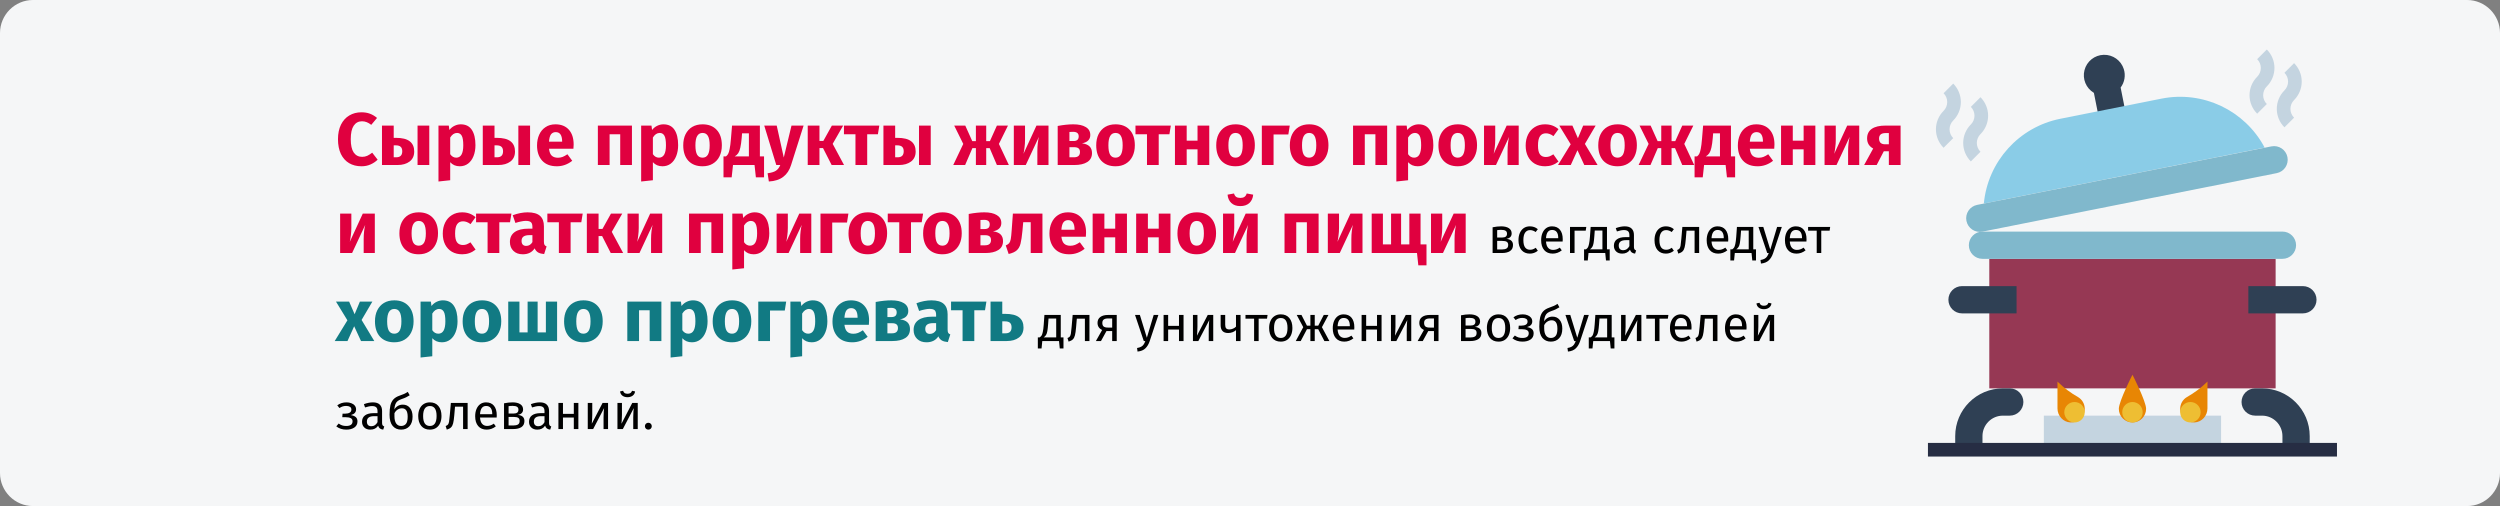
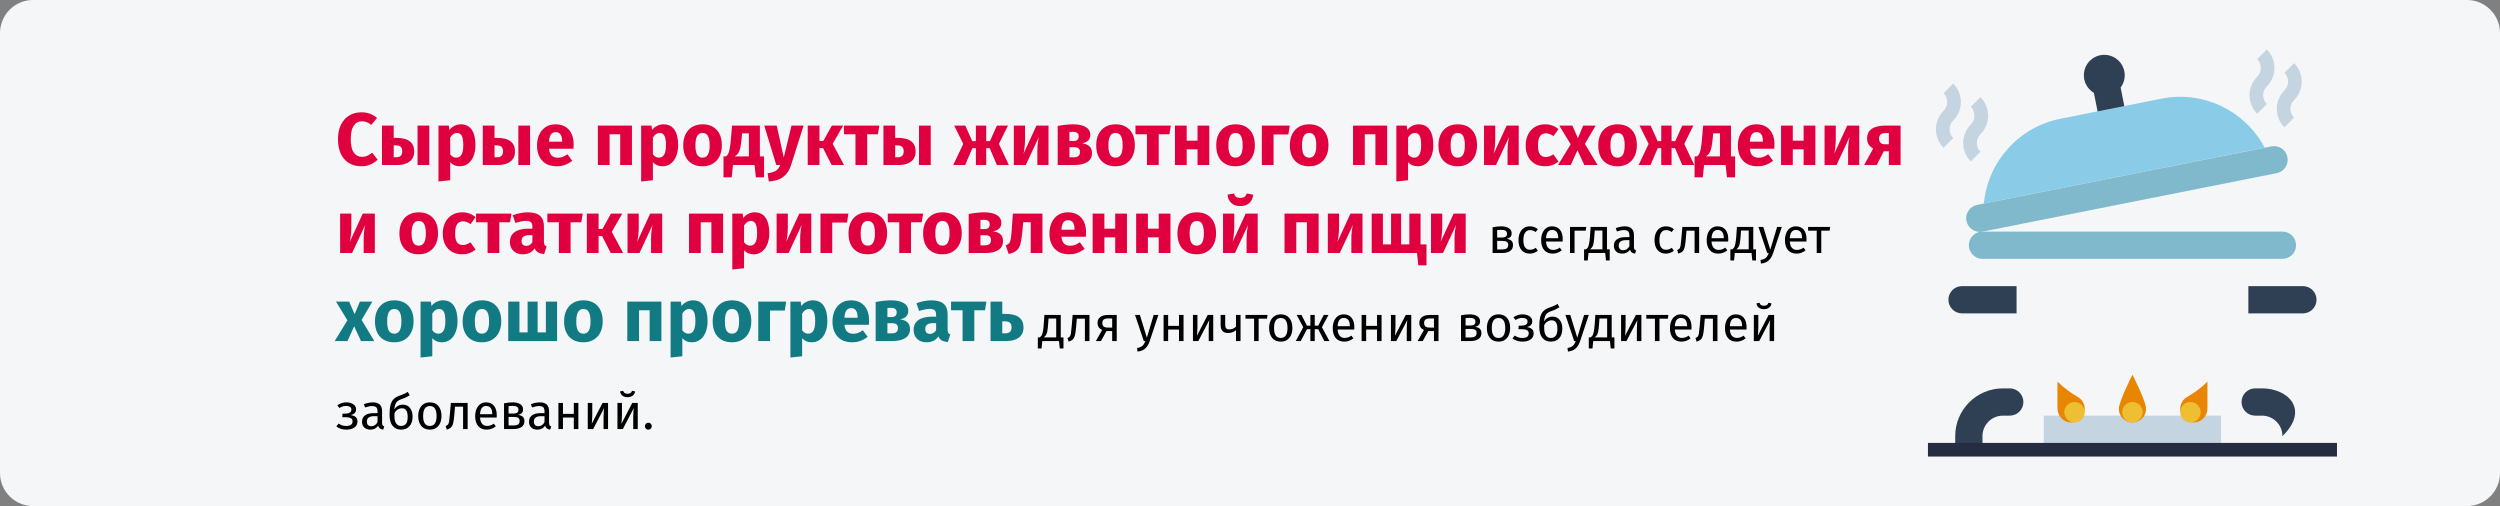
<svg xmlns="http://www.w3.org/2000/svg" width="909" height="184" viewBox="0 0 909 184" fill="none">
  <rect x="0" y="0" width="909" height="184" fill="#808080" stroke="none" />
  <g clip-path="url(#clip0_41_5550)">
    <path d="M11.974 0H897.026C903.612 0 909 5.4 909 12V172C909 178.6 903.612 184 897.026 184H11.974C5.388 184 0 178.6 0 172V12C0 5.4 5.388 0 11.974 0Z" fill="#F5F6F7" />
-     <path d="M723.309 94.116H827.417V141.212H723.309V94.116Z" fill="#963854" />
    <path d="M829.894 84.201H720.829C718.091 84.201 715.871 86.42 715.871 89.158C715.871 91.896 718.091 94.116 720.829 94.116H829.894C832.632 94.116 834.852 91.896 834.852 89.158C834.852 86.42 832.632 84.201 829.894 84.201Z" fill="#80B8CC" />
    <path d="M713.395 104.031H733.225V113.946H713.395C710.657 113.946 708.438 111.726 708.438 108.988C708.438 106.25 710.657 104.031 713.395 104.031Z" fill="#2F4054" />
    <path d="M837.332 113.946H817.501V104.031H837.332C840.07 104.031 842.289 106.25 842.289 108.988C842.289 111.726 840.07 113.946 837.332 113.946Z" fill="#2F4054" />
    <path d="M772.21 25.121C772.937 27.411 772.509 29.912 771.063 31.831L774.293 48.059L764.669 50.501L761.339 33.766C758.484 32.08 757.09 28.708 757.922 25.498C758.754 22.289 761.61 20.017 764.924 19.93C768.238 19.842 771.21 21.96 772.21 25.121Z" fill="#2F4054" />
    <path d="M823.43 53.67L721.324 73.993C722.781 58.702 734.095 46.177 749.16 43.178L785.916 35.863C800.981 32.864 816.229 40.102 823.43 53.67V53.67Z" fill="#8ACCE7" />
    <path d="M718.891 74.493L825.884 53.226C828.57 52.692 831.18 54.436 831.714 57.122C832.248 59.808 830.503 62.418 827.818 62.952L720.824 84.22C718.138 84.754 715.528 83.009 714.994 80.323C714.46 77.638 716.205 75.027 718.891 74.493Z" fill="#80B8CC" />
    <path d="M820.706 41.336C818.926 39.556 817.926 37.142 817.926 34.626C817.926 32.108 818.926 29.695 820.706 27.915C821.556 27.065 822.033 25.912 822.033 24.71C822.033 23.508 821.556 22.356 820.706 21.506L824.211 18C825.991 19.78 826.991 22.194 826.991 24.71C826.991 27.227 825.991 29.641 824.211 31.421C823.361 32.271 822.883 33.423 822.883 34.626C822.883 35.827 823.361 36.98 824.211 37.83L820.706 41.336Z" fill="#C4D4E0" />
    <path d="M830.62 46.293C828.84 44.514 827.84 42.1 827.84 39.583C827.84 37.066 828.84 34.652 830.62 32.873C831.47 32.023 831.947 30.87 831.947 29.668C831.947 28.466 831.47 27.313 830.62 26.463L834.125 22.957C835.905 24.737 836.905 27.151 836.905 29.668C836.905 32.185 835.905 34.599 834.125 36.378C833.275 37.228 832.797 38.381 832.797 39.583C832.797 40.785 833.275 41.938 834.125 42.788L830.62 46.293Z" fill="#C4D4E0" />
    <path d="M706.682 53.73C704.902 51.95 703.902 49.536 703.902 47.019C703.902 44.502 704.902 42.089 706.682 40.309C707.532 39.459 708.01 38.306 708.01 37.104C708.01 35.902 707.532 34.749 706.682 33.9L710.187 30.394C711.967 32.173 712.967 34.587 712.967 37.104C712.967 39.621 711.967 42.035 710.187 43.815C709.337 44.664 708.86 45.817 708.86 47.019C708.86 48.221 709.337 49.374 710.187 50.224L706.682 53.73Z" fill="#C4D4E0" />
    <path d="M716.596 58.687C714.816 56.908 713.816 54.494 713.816 51.977C713.816 49.46 714.816 47.046 716.596 45.266C717.446 44.416 717.924 43.264 717.924 42.062C717.924 40.86 717.446 39.707 716.596 38.857L720.101 35.351C721.881 37.131 722.881 39.545 722.881 42.062C722.881 44.579 721.881 46.992 720.101 48.772C719.251 49.622 718.774 50.775 718.774 51.977C718.774 53.179 719.251 54.331 720.101 55.181L716.596 58.687Z" fill="#C4D4E0" />
    <path d="M743.137 151.127H807.585V163.521H743.137V151.127Z" fill="#C4D4E0" />
    <path d="M780.321 148.649C780.321 145.911 775.364 136.255 775.364 136.255C775.364 136.255 770.406 145.911 770.406 148.649C770.406 151.387 772.626 153.606 775.364 153.606C778.102 153.606 780.321 151.387 780.321 148.649Z" fill="#E88604" />
    <path d="M758.013 148.649C758.013 150.005 757.458 151.302 756.476 152.237C755.495 153.173 754.173 153.666 752.818 153.601C750.151 153.477 748.098 151.18 748.098 148.51V138.734L748.347 138.983C750.511 141.078 752.934 142.888 755.558 144.368C757.079 145.257 758.014 146.887 758.013 148.649Z" fill="#E88604" />
    <path d="M792.715 148.649C792.715 150.005 793.27 151.302 794.251 152.237C795.233 153.173 796.555 153.666 797.91 153.601C800.577 153.477 802.63 151.18 802.63 148.51V138.734L802.381 138.983C800.217 141.078 797.793 142.888 795.17 144.368C793.648 145.257 792.714 146.887 792.715 148.649Z" fill="#E88604" />
    <path d="M730.744 151.127H728.265C724.158 151.127 720.829 154.457 720.829 158.564V163.521H710.914V158.564C710.914 148.981 718.683 141.212 728.265 141.212H730.744C733.482 141.212 735.702 143.432 735.702 146.17C735.702 148.908 733.482 151.127 730.744 151.127Z" fill="#2F4054" />
-     <path d="M819.981 151.127H822.46C826.567 151.127 829.896 154.457 829.896 158.564V163.521H839.811V158.564C839.811 148.981 832.043 141.212 822.46 141.212H819.981C817.243 141.212 815.023 143.432 815.023 146.17C815.023 148.908 817.243 151.127 819.981 151.127Z" fill="#2F4054" />
+     <path d="M819.981 151.127H822.46C826.567 151.127 829.896 154.457 829.896 158.564V163.521V158.564C839.811 148.981 832.043 141.212 822.46 141.212H819.981C817.243 141.212 815.023 143.432 815.023 146.17C815.023 148.908 817.243 151.127 819.981 151.127Z" fill="#2F4054" />
    <path d="M701 161.042H849.726V166H701V161.042Z" fill="#262D43" />
    <path d="M754.292 153.606C756.346 153.606 758.011 151.942 758.011 149.888C758.011 147.835 756.346 146.17 754.292 146.17C752.239 146.17 750.574 147.835 750.574 149.888C750.574 151.942 752.239 153.606 754.292 153.606Z" fill="#EEBE33" />
    <path d="M796.433 153.606C798.486 153.606 800.151 151.942 800.151 149.888C800.151 147.835 798.486 146.17 796.433 146.17C794.38 146.17 792.715 147.835 792.715 149.888C792.715 151.942 794.38 153.606 796.433 153.606Z" fill="#EEBE33" />
    <path d="M775.363 153.606C777.416 153.606 779.081 151.942 779.081 149.888C779.081 147.835 777.416 146.17 775.363 146.17C773.309 146.17 771.645 147.835 771.645 149.888C771.645 151.942 773.309 153.606 775.363 153.606Z" fill="#EEBE33" />
    <path d="M131.396 40.83C132.566 40.83 133.601 41.001 134.501 41.343C135.419 41.685 136.283 42.198 137.093 42.882L134.987 45.393C134.429 44.961 133.88 44.637 133.34 44.421C132.8 44.205 132.224 44.097 131.612 44.097C130.352 44.097 129.353 44.628 128.615 45.69C127.895 46.752 127.535 48.39 127.535 50.604C127.535 52.782 127.895 54.402 128.615 55.464C129.353 56.508 130.37 57.03 131.666 57.03C132.35 57.03 132.971 56.904 133.529 56.652C134.087 56.382 134.69 56.004 135.338 55.518L137.309 58.056C136.607 58.758 135.752 59.334 134.744 59.784C133.754 60.234 132.656 60.459 131.45 60.459C129.722 60.459 128.219 60.081 126.941 59.325C125.663 58.569 124.664 57.453 123.944 55.977C123.242 54.483 122.891 52.692 122.891 50.604C122.891 48.57 123.251 46.815 123.971 45.339C124.709 43.863 125.717 42.747 126.995 41.991C128.291 41.217 129.758 40.83 131.396 40.83ZM143.91 50.118C146.232 50.118 147.924 50.541 148.986 51.387C150.066 52.215 150.606 53.448 150.606 55.086C150.606 56.67 150.048 57.885 148.932 58.731C147.816 59.577 146.349 60 144.531 60H138.888V45.663H143.154V50.118H143.91ZM151.821 45.663H156.087V60H151.821V45.663ZM144.072 57.192C145.53 57.192 146.259 56.463 146.259 55.005C146.259 54.267 146.07 53.727 145.692 53.385C145.332 53.025 144.711 52.845 143.829 52.845H143.154V57.192H144.072ZM167.528 45.204C169.328 45.204 170.669 45.87 171.551 47.202C172.433 48.534 172.874 50.397 172.874 52.791C172.874 54.267 172.64 55.59 172.172 56.76C171.722 57.912 171.065 58.821 170.201 59.487C169.337 60.135 168.329 60.459 167.177 60.459C165.737 60.459 164.576 59.964 163.694 58.974V65.535L159.428 65.994V45.663H163.181L163.397 47.256C163.955 46.554 164.594 46.041 165.314 45.717C166.034 45.375 166.772 45.204 167.528 45.204ZM165.881 57.327C167.591 57.327 168.446 55.833 168.446 52.845C168.446 51.153 168.257 49.983 167.879 49.335C167.501 48.669 166.934 48.336 166.178 48.336C165.692 48.336 165.233 48.48 164.801 48.768C164.387 49.056 164.018 49.47 163.694 50.01V56.058C164.27 56.904 164.999 57.327 165.881 57.327ZM180.56 50.118C182.882 50.118 184.574 50.541 185.636 51.387C186.716 52.215 187.256 53.448 187.256 55.086C187.256 56.67 186.698 57.885 185.582 58.731C184.466 59.577 182.999 60 181.181 60H175.538V45.663H179.804V50.118H180.56ZM188.471 45.663H192.737V60H188.471V45.663ZM180.722 57.192C182.18 57.192 182.909 56.463 182.909 55.005C182.909 54.267 182.72 53.727 182.342 53.385C181.982 53.025 181.361 52.845 180.479 52.845H179.804V57.192H180.722ZM208.579 52.548C208.579 53.142 208.552 53.655 208.498 54.087H199.615C199.759 55.293 200.101 56.139 200.641 56.625C201.181 57.111 201.928 57.354 202.882 57.354C203.458 57.354 204.016 57.255 204.556 57.057C205.096 56.841 205.681 56.517 206.311 56.085L208.066 58.461C206.392 59.793 204.529 60.459 202.477 60.459C200.155 60.459 198.373 59.775 197.131 58.407C195.889 57.039 195.268 55.203 195.268 52.899C195.268 51.441 195.529 50.136 196.051 48.984C196.573 47.814 197.338 46.896 198.346 46.23C199.354 45.546 200.56 45.204 201.964 45.204C204.034 45.204 205.654 45.852 206.824 47.148C207.994 48.444 208.579 50.244 208.579 52.548ZM204.394 51.333C204.358 49.137 203.584 48.039 202.072 48.039C201.334 48.039 200.758 48.309 200.344 48.849C199.948 49.389 199.705 50.28 199.615 51.522H204.394V51.333ZM225.51 60V48.822H221.649V60H217.383V45.663H229.776V60H225.51ZM241.224 45.204C243.024 45.204 244.365 45.87 245.247 47.202C246.129 48.534 246.57 50.397 246.57 52.791C246.57 54.267 246.336 55.59 245.868 56.76C245.418 57.912 244.761 58.821 243.897 59.487C243.033 60.135 242.025 60.459 240.873 60.459C239.433 60.459 238.272 59.964 237.39 58.974V65.535L233.124 65.994V45.663H236.877L237.093 47.256C237.651 46.554 238.29 46.041 239.01 45.717C239.73 45.375 240.468 45.204 241.224 45.204ZM239.577 57.327C241.287 57.327 242.142 55.833 242.142 52.845C242.142 51.153 241.953 49.983 241.575 49.335C241.197 48.669 240.63 48.336 239.874 48.336C239.388 48.336 238.929 48.48 238.497 48.768C238.083 49.056 237.714 49.47 237.39 50.01V56.058C237.966 56.904 238.695 57.327 239.577 57.327ZM255.445 45.204C257.641 45.204 259.36 45.879 260.602 47.229C261.844 48.561 262.465 50.433 262.465 52.845C262.465 54.375 262.177 55.716 261.601 56.868C261.043 58.002 260.233 58.884 259.171 59.514C258.127 60.144 256.885 60.459 255.445 60.459C253.267 60.459 251.548 59.793 250.288 58.461C249.046 57.111 248.425 55.23 248.425 52.818C248.425 51.288 248.704 49.956 249.262 48.822C249.838 47.67 250.648 46.779 251.692 46.149C252.754 45.519 254.005 45.204 255.445 45.204ZM255.445 48.336C254.581 48.336 253.933 48.705 253.501 49.443C253.069 50.163 252.853 51.288 252.853 52.818C252.853 54.384 253.06 55.527 253.474 56.247C253.906 56.967 254.563 57.327 255.445 57.327C256.309 57.327 256.957 56.967 257.389 56.247C257.821 55.509 258.037 54.375 258.037 52.845C258.037 51.279 257.821 50.136 257.389 49.416C256.975 48.696 256.327 48.336 255.445 48.336ZM277.806 56.868V64.482H274.836L274.35 60H266.52L266.034 64.482H263.064V56.868H263.955C264.279 56.634 264.54 56.337 264.738 55.977C264.954 55.599 265.143 54.987 265.305 54.141C265.485 53.295 265.638 52.089 265.764 50.523L266.169 45.663H276.294V56.868H277.806ZM272.298 48.471H269.814L269.679 50.145C269.553 51.585 269.391 52.746 269.193 53.628C269.013 54.492 268.761 55.176 268.437 55.68C268.113 56.166 267.681 56.562 267.141 56.868H272.298V48.471ZM287.626 60.027C287.05 61.881 286.105 63.303 284.791 64.293C283.495 65.301 281.749 65.868 279.553 65.994L279.094 62.997C280.462 62.817 281.47 62.511 282.118 62.079C282.784 61.647 283.315 60.954 283.711 60H282.253L277.879 45.663H282.415L284.98 57.273L287.788 45.663H292.189L287.626 60.027ZM306.569 45.663L302.762 52.305L306.893 60H302.384L299.252 53.844H297.956V60H293.69V45.663H297.956V51.252H299.36L302.465 45.663H306.569ZM319.714 45.663L319.201 48.822H315.313V60H311.047V48.822H306.862V45.663H319.714ZM326.239 50.118C328.561 50.118 330.253 50.541 331.315 51.387C332.395 52.215 332.935 53.448 332.935 55.086C332.935 56.67 332.377 57.885 331.261 58.731C330.145 59.577 328.678 60 326.86 60H321.217V45.663H325.483V50.118H326.239ZM334.15 45.663H338.416V60H334.15V45.663ZM326.401 57.192C327.859 57.192 328.588 56.463 328.588 55.005C328.588 54.267 328.399 53.727 328.021 53.385C327.661 53.025 327.04 52.845 326.158 52.845H325.483V57.192H326.401ZM366.497 45.663L363.203 52.332L366.821 60H362.474L359.855 53.871H358.586V60H354.833V53.871H353.564L350.918 60H346.598L350.243 52.332L346.949 45.663H350.972L353.51 51.306H354.833V45.663H358.586V51.306H359.936L362.474 45.663H366.497ZM381.234 60H377.184V54.897C377.184 53.889 377.238 52.935 377.346 52.035C377.454 51.135 377.589 50.379 377.751 49.767L372.972 60H368.625V45.663H372.702V50.847C372.702 51.801 372.639 52.737 372.513 53.655C372.405 54.573 372.279 55.329 372.135 55.923L376.86 45.663H381.234V60ZM393.406 52.116C395.836 52.404 397.051 53.583 397.051 55.653C397.051 57.111 396.475 58.2 395.323 58.92C394.189 59.64 392.632 60 390.652 60H384.577V45.798C386.719 45.402 388.609 45.204 390.247 45.204C392.191 45.204 393.703 45.537 394.783 46.203C395.881 46.851 396.43 47.814 396.43 49.092C396.43 49.902 396.169 50.568 395.647 51.09C395.143 51.594 394.396 51.936 393.406 52.116ZM390.166 47.931C389.608 47.931 389.167 47.949 388.843 47.985V51.279H390.355C390.949 51.279 391.408 51.144 391.732 50.874C392.056 50.586 392.218 50.154 392.218 49.578C392.218 48.48 391.534 47.931 390.166 47.931ZM390.517 57.192C391.957 57.192 392.677 56.553 392.677 55.275C392.677 54.681 392.506 54.24 392.164 53.952C391.822 53.664 391.282 53.52 390.544 53.52H388.843V57.192H390.517ZM405.606 45.204C407.802 45.204 409.521 45.879 410.763 47.229C412.005 48.561 412.626 50.433 412.626 52.845C412.626 54.375 412.338 55.716 411.762 56.868C411.204 58.002 410.394 58.884 409.332 59.514C408.288 60.144 407.046 60.459 405.606 60.459C403.428 60.459 401.709 59.793 400.449 58.461C399.207 57.111 398.586 55.23 398.586 52.818C398.586 51.288 398.865 49.956 399.423 48.822C399.999 47.67 400.809 46.779 401.853 46.149C402.915 45.519 404.166 45.204 405.606 45.204ZM405.606 48.336C404.742 48.336 404.094 48.705 403.662 49.443C403.23 50.163 403.014 51.288 403.014 52.818C403.014 54.384 403.221 55.527 403.635 56.247C404.067 56.967 404.724 57.327 405.606 57.327C406.47 57.327 407.118 56.967 407.55 56.247C407.982 55.509 408.198 54.375 408.198 52.845C408.198 51.279 407.982 50.136 407.55 49.416C407.136 48.696 406.488 48.336 405.606 48.336ZM425.71 45.663L425.197 48.822H421.309V60H417.043V48.822H412.858V45.663H425.71ZM435.421 60V54.303H431.479V60H427.213V45.663H431.479V51.144H435.421V45.663H439.687V60H435.421ZM449.243 45.204C451.439 45.204 453.158 45.879 454.4 47.229C455.642 48.561 456.263 50.433 456.263 52.845C456.263 54.375 455.975 55.716 455.399 56.868C454.841 58.002 454.031 58.884 452.969 59.514C451.925 60.144 450.683 60.459 449.243 60.459C447.065 60.459 445.346 59.793 444.086 58.461C442.844 57.111 442.223 55.23 442.223 52.818C442.223 51.288 442.502 49.956 443.06 48.822C443.636 47.67 444.446 46.779 445.49 46.149C446.552 45.519 447.803 45.204 449.243 45.204ZM449.243 48.336C448.379 48.336 447.731 48.705 447.299 49.443C446.867 50.163 446.651 51.288 446.651 52.818C446.651 54.384 446.858 55.527 447.272 56.247C447.704 56.967 448.361 57.327 449.243 57.327C450.107 57.327 450.755 56.967 451.187 56.247C451.619 55.509 451.835 54.375 451.835 52.845C451.835 51.279 451.619 50.136 451.187 49.416C450.773 48.696 450.125 48.336 449.243 48.336ZM463.067 60H458.801V45.663H468.953L468.44 48.903H463.067V60ZM476.006 45.204C478.202 45.204 479.921 45.879 481.163 47.229C482.405 48.561 483.026 50.433 483.026 52.845C483.026 54.375 482.738 55.716 482.162 56.868C481.604 58.002 480.794 58.884 479.732 59.514C478.688 60.144 477.446 60.459 476.006 60.459C473.828 60.459 472.109 59.793 470.849 58.461C469.607 57.111 468.986 55.23 468.986 52.818C468.986 51.288 469.265 49.956 469.823 48.822C470.399 47.67 471.209 46.779 472.253 46.149C473.315 45.519 474.566 45.204 476.006 45.204ZM476.006 48.336C475.142 48.336 474.494 48.705 474.062 49.443C473.63 50.163 473.414 51.288 473.414 52.818C473.414 54.384 473.621 55.527 474.035 56.247C474.467 56.967 475.124 57.327 476.006 57.327C476.87 57.327 477.518 56.967 477.95 56.247C478.382 55.509 478.598 54.375 478.598 52.845C478.598 51.279 478.382 50.136 477.95 49.416C477.536 48.696 476.888 48.336 476.006 48.336ZM500.098 60V48.822H496.237V60H491.971V45.663H504.364V60H500.098ZM515.812 45.204C517.612 45.204 518.953 45.87 519.835 47.202C520.717 48.534 521.158 50.397 521.158 52.791C521.158 54.267 520.924 55.59 520.456 56.76C520.006 57.912 519.349 58.821 518.485 59.487C517.621 60.135 516.613 60.459 515.461 60.459C514.021 60.459 512.86 59.964 511.978 58.974V65.535L507.712 65.994V45.663H511.465L511.681 47.256C512.239 46.554 512.878 46.041 513.598 45.717C514.318 45.375 515.056 45.204 515.812 45.204ZM514.165 57.327C515.875 57.327 516.73 55.833 516.73 52.845C516.73 51.153 516.541 49.983 516.163 49.335C515.785 48.669 515.218 48.336 514.462 48.336C513.976 48.336 513.517 48.48 513.085 48.768C512.671 49.056 512.302 49.47 511.978 50.01V56.058C512.554 56.904 513.283 57.327 514.165 57.327ZM530.032 45.204C532.228 45.204 533.947 45.879 535.189 47.229C536.431 48.561 537.052 50.433 537.052 52.845C537.052 54.375 536.764 55.716 536.188 56.868C535.63 58.002 534.82 58.884 533.758 59.514C532.714 60.144 531.472 60.459 530.032 60.459C527.854 60.459 526.135 59.793 524.875 58.461C523.633 57.111 523.012 55.23 523.012 52.818C523.012 51.288 523.291 49.956 523.849 48.822C524.425 47.67 525.235 46.779 526.279 46.149C527.341 45.519 528.592 45.204 530.032 45.204ZM530.032 48.336C529.168 48.336 528.52 48.705 528.088 49.443C527.656 50.163 527.44 51.288 527.44 52.818C527.44 54.384 527.647 55.527 528.061 56.247C528.493 56.967 529.15 57.327 530.032 57.327C530.896 57.327 531.544 56.967 531.976 56.247C532.408 55.509 532.624 54.375 532.624 52.845C532.624 51.279 532.408 50.136 531.976 49.416C531.562 48.696 530.914 48.336 530.032 48.336ZM552.199 60H548.149V54.897C548.149 53.889 548.203 52.935 548.311 52.035C548.419 51.135 548.554 50.379 548.716 49.767L543.937 60H539.59V45.663H543.667V50.847C543.667 51.801 543.604 52.737 543.478 53.655C543.37 54.573 543.244 55.329 543.1 55.923L547.825 45.663H552.199V60ZM561.752 45.204C562.742 45.204 563.633 45.348 564.425 45.636C565.217 45.924 565.964 46.365 566.666 46.959L564.83 49.497C563.93 48.813 563.021 48.471 562.103 48.471C561.149 48.471 560.429 48.822 559.943 49.524C559.457 50.226 559.214 51.36 559.214 52.926C559.214 54.438 559.457 55.509 559.943 56.139C560.429 56.769 561.131 57.084 562.049 57.084C562.535 57.084 562.976 57.012 563.372 56.868C563.768 56.706 564.245 56.454 564.803 56.112L566.666 58.758C565.244 59.892 563.633 60.459 561.833 60.459C560.375 60.459 559.115 60.153 558.053 59.541C556.991 58.911 556.172 58.038 555.596 56.922C555.02 55.788 554.732 54.465 554.732 52.953C554.732 51.441 555.02 50.1 555.596 48.93C556.172 47.76 556.991 46.851 558.053 46.203C559.115 45.537 560.348 45.204 561.752 45.204ZM576.265 52.332L580.882 60H576.049L573.565 54.627L571.135 60H566.491L571.108 52.467L566.95 45.663H571.729L573.727 50.253L575.644 45.663H580.18L576.265 52.332ZM588.146 45.204C590.342 45.204 592.061 45.879 593.303 47.229C594.545 48.561 595.166 50.433 595.166 52.845C595.166 54.375 594.878 55.716 594.302 56.868C593.744 58.002 592.934 58.884 591.872 59.514C590.828 60.144 589.586 60.459 588.146 60.459C585.968 60.459 584.249 59.793 582.989 58.461C581.747 57.111 581.126 55.23 581.126 52.818C581.126 51.288 581.405 49.956 581.963 48.822C582.539 47.67 583.349 46.779 584.393 46.149C585.455 45.519 586.706 45.204 588.146 45.204ZM588.146 48.336C587.282 48.336 586.634 48.705 586.202 49.443C585.77 50.163 585.554 51.288 585.554 52.818C585.554 54.384 585.761 55.527 586.175 56.247C586.607 56.967 587.264 57.327 588.146 57.327C589.01 57.327 589.658 56.967 590.09 56.247C590.522 55.509 590.738 54.375 590.738 52.845C590.738 51.279 590.522 50.136 590.09 49.416C589.676 48.696 589.028 48.336 588.146 48.336ZM615.694 45.663L612.4 52.332L616.018 60H611.671L609.052 53.871H607.783V60H604.03V53.871H602.761L600.115 60H595.795L599.44 52.332L596.146 45.663H600.169L602.707 51.306H604.03V45.663H607.783V51.306H609.133L611.671 45.663H615.694ZM630.889 56.868V64.482H627.919L627.433 60H619.603L619.117 64.482H616.147V56.868H617.038C617.362 56.634 617.623 56.337 617.821 55.977C618.037 55.599 618.226 54.987 618.388 54.141C618.568 53.295 618.721 52.089 618.847 50.523L619.252 45.663H629.377V56.868H630.889ZM625.381 48.471H622.897L622.762 50.145C622.636 51.585 622.474 52.746 622.276 53.628C622.096 54.492 621.844 55.176 621.52 55.68C621.196 56.166 620.764 56.562 620.224 56.868H625.381V48.471ZM645.194 52.548C645.194 53.142 645.167 53.655 645.113 54.087H636.23C636.374 55.293 636.716 56.139 637.256 56.625C637.796 57.111 638.543 57.354 639.497 57.354C640.073 57.354 640.631 57.255 641.171 57.057C641.711 56.841 642.296 56.517 642.926 56.085L644.681 58.461C643.007 59.793 641.144 60.459 639.092 60.459C636.77 60.459 634.988 59.775 633.746 58.407C632.504 57.039 631.883 55.203 631.883 52.899C631.883 51.441 632.144 50.136 632.666 48.984C633.188 47.814 633.953 46.896 634.961 46.23C635.969 45.546 637.175 45.204 638.579 45.204C640.649 45.204 642.269 45.852 643.439 47.148C644.609 48.444 645.194 50.244 645.194 52.548ZM641.009 51.333C640.973 49.137 640.199 48.039 638.687 48.039C637.949 48.039 637.373 48.309 636.959 48.849C636.563 49.389 636.32 50.28 636.23 51.522H641.009V51.333ZM655.798 60V54.303H651.856V60H647.59V45.663H651.856V51.144H655.798V45.663H660.064V60H655.798ZM676.019 60H671.969V54.897C671.969 53.889 672.023 52.935 672.131 52.035C672.239 51.135 672.374 50.379 672.536 49.767L667.757 60H663.41V45.663H667.487V50.847C667.487 51.801 667.424 52.737 667.298 53.655C667.19 54.573 667.064 55.329 666.92 55.923L671.645 45.663H676.019V60ZM691.053 45.663V60H686.787V55.005H684.951L682.359 60H677.796L681.09 54.006C680.388 53.628 679.839 53.133 679.443 52.521C679.065 51.891 678.876 51.162 678.876 50.334C678.876 48.804 679.443 47.643 680.577 46.851C681.729 46.059 683.394 45.663 685.572 45.663H691.053ZM686.787 52.467V48.39H685.545C684.771 48.39 684.186 48.561 683.79 48.903C683.412 49.245 683.223 49.731 683.223 50.361C683.223 51.027 683.403 51.549 683.763 51.927C684.141 52.287 684.708 52.467 685.464 52.467H686.787ZM136.283 92H132.233V86.897C132.233 85.889 132.287 84.935 132.395 84.035C132.503 83.135 132.638 82.379 132.8 81.767L128.021 92H123.674V77.663H127.751V82.847C127.751 83.801 127.688 84.737 127.562 85.655C127.454 86.573 127.328 87.329 127.184 87.923L131.909 77.663H136.283V92ZM152.243 77.204C154.439 77.204 156.158 77.879 157.4 79.229C158.642 80.561 159.263 82.433 159.263 84.845C159.263 86.375 158.975 87.716 158.399 88.868C157.841 90.002 157.031 90.884 155.969 91.514C154.925 92.144 153.683 92.459 152.243 92.459C150.065 92.459 148.346 91.793 147.086 90.461C145.844 89.111 145.223 87.23 145.223 84.818C145.223 83.288 145.502 81.956 146.06 80.822C146.636 79.67 147.446 78.779 148.49 78.149C149.552 77.519 150.803 77.204 152.243 77.204ZM152.243 80.336C151.379 80.336 150.731 80.705 150.299 81.443C149.867 82.163 149.651 83.288 149.651 84.818C149.651 86.384 149.858 87.527 150.272 88.247C150.704 88.967 151.361 89.327 152.243 89.327C153.107 89.327 153.755 88.967 154.187 88.247C154.619 87.509 154.835 86.375 154.835 84.845C154.835 83.279 154.619 82.136 154.187 81.416C153.773 80.696 153.125 80.336 152.243 80.336ZM168.011 77.204C169.001 77.204 169.892 77.348 170.684 77.636C171.476 77.924 172.223 78.365 172.925 78.959L171.089 81.497C170.189 80.813 169.28 80.471 168.362 80.471C167.408 80.471 166.688 80.822 166.202 81.524C165.716 82.226 165.473 83.36 165.473 84.926C165.473 86.438 165.716 87.509 166.202 88.139C166.688 88.769 167.39 89.084 168.308 89.084C168.794 89.084 169.235 89.012 169.631 88.868C170.027 88.706 170.504 88.454 171.062 88.112L172.925 90.758C171.503 91.892 169.892 92.459 168.092 92.459C166.634 92.459 165.374 92.153 164.312 91.541C163.25 90.911 162.431 90.038 161.855 88.922C161.279 87.788 160.991 86.465 160.991 84.953C160.991 83.441 161.279 82.1 161.855 80.93C162.431 79.76 163.25 78.851 164.312 78.203C165.374 77.537 166.607 77.204 168.011 77.204ZM185.953 77.663L185.44 80.822H181.552V92H177.286V80.822H173.101V77.663H185.953ZM197.769 87.842C197.769 88.382 197.841 88.778 197.985 89.03C198.147 89.282 198.399 89.471 198.741 89.597L197.85 92.378C196.968 92.306 196.248 92.117 195.69 91.811C195.132 91.487 194.7 90.983 194.394 90.299C193.458 91.739 192.018 92.459 190.074 92.459C188.652 92.459 187.518 92.045 186.672 91.217C185.826 90.389 185.403 89.309 185.403 87.977C185.403 86.411 185.979 85.214 187.131 84.386C188.283 83.558 189.948 83.144 192.126 83.144H193.584V82.523C193.584 81.677 193.404 81.101 193.044 80.795C192.684 80.471 192.054 80.309 191.154 80.309C190.686 80.309 190.119 80.381 189.453 80.525C188.787 80.651 188.103 80.831 187.401 81.065L186.429 78.257C187.329 77.915 188.247 77.654 189.183 77.474C190.137 77.294 191.019 77.204 191.829 77.204C193.881 77.204 195.384 77.627 196.338 78.473C197.292 79.319 197.769 80.588 197.769 82.28V87.842ZM191.316 89.408C192.288 89.408 193.044 88.949 193.584 88.031V85.493H192.531C191.559 85.493 190.83 85.664 190.344 86.006C189.876 86.348 189.642 86.879 189.642 87.599C189.642 88.175 189.786 88.625 190.074 88.949C190.38 89.255 190.794 89.408 191.316 89.408ZM211.872 77.663L211.359 80.822H207.471V92H203.205V80.822H199.02V77.663H211.872ZM226.254 77.663L222.447 84.305L226.578 92H222.069L218.937 85.844H217.641V92H213.375V77.663H217.641V83.252H219.045L222.15 77.663H226.254ZM240.776 92H236.726V86.897C236.726 85.889 236.78 84.935 236.888 84.035C236.996 83.135 237.131 82.379 237.293 81.767L232.514 92H228.167V77.663H232.244V82.847C232.244 83.801 232.181 84.737 232.055 85.655C231.947 86.573 231.821 87.329 231.677 87.923L236.402 77.663H240.776V92ZM258.654 92V80.822H254.793V92H250.527V77.663H262.92V92H258.654ZM274.368 77.204C276.168 77.204 277.509 77.87 278.391 79.202C279.273 80.534 279.714 82.397 279.714 84.791C279.714 86.267 279.48 87.59 279.012 88.76C278.562 89.912 277.905 90.821 277.041 91.487C276.177 92.135 275.169 92.459 274.017 92.459C272.577 92.459 271.416 91.964 270.534 90.974V97.535L266.268 97.994V77.663H270.021L270.237 79.256C270.795 78.554 271.434 78.041 272.154 77.717C272.874 77.375 273.612 77.204 274.368 77.204ZM272.721 89.327C274.431 89.327 275.286 87.833 275.286 84.845C275.286 83.153 275.097 81.983 274.719 81.335C274.341 80.669 273.774 80.336 273.018 80.336C272.532 80.336 272.073 80.48 271.641 80.768C271.227 81.056 270.858 81.47 270.534 82.01V88.058C271.11 88.904 271.839 89.327 272.721 89.327ZM294.987 92H290.937V86.897C290.937 85.889 290.991 84.935 291.099 84.035C291.207 83.135 291.342 82.379 291.504 81.767L286.725 92H282.378V77.663H286.455V82.847C286.455 83.801 286.392 84.737 286.266 85.655C286.158 86.573 286.032 87.329 285.888 87.923L290.613 77.663H294.987V92ZM302.596 92H298.33V77.663H308.482L307.969 80.903H302.596V92ZM315.535 77.204C317.731 77.204 319.45 77.879 320.692 79.229C321.934 80.561 322.555 82.433 322.555 84.845C322.555 86.375 322.267 87.716 321.691 88.868C321.133 90.002 320.323 90.884 319.261 91.514C318.217 92.144 316.975 92.459 315.535 92.459C313.357 92.459 311.638 91.793 310.378 90.461C309.136 89.111 308.515 87.23 308.515 84.818C308.515 83.288 308.794 81.956 309.352 80.822C309.928 79.67 310.738 78.779 311.782 78.149C312.844 77.519 314.095 77.204 315.535 77.204ZM315.535 80.336C314.671 80.336 314.023 80.705 313.591 81.443C313.159 82.163 312.943 83.288 312.943 84.818C312.943 86.384 313.15 87.527 313.564 88.247C313.996 88.967 314.653 89.327 315.535 89.327C316.399 89.327 317.047 88.967 317.479 88.247C317.911 87.509 318.127 86.375 318.127 84.845C318.127 83.279 317.911 82.136 317.479 81.416C317.065 80.696 316.417 80.336 315.535 80.336ZM335.639 77.663L335.126 80.822H331.238V92H326.972V80.822H322.787V77.663H335.639ZM342.667 77.204C344.863 77.204 346.582 77.879 347.824 79.229C349.066 80.561 349.687 82.433 349.687 84.845C349.687 86.375 349.399 87.716 348.823 88.868C348.265 90.002 347.455 90.884 346.393 91.514C345.349 92.144 344.107 92.459 342.667 92.459C340.489 92.459 338.77 91.793 337.51 90.461C336.268 89.111 335.647 87.23 335.647 84.818C335.647 83.288 335.926 81.956 336.484 80.822C337.06 79.67 337.87 78.779 338.914 78.149C339.976 77.519 341.227 77.204 342.667 77.204ZM342.667 80.336C341.803 80.336 341.155 80.705 340.723 81.443C340.291 82.163 340.075 83.288 340.075 84.818C340.075 86.384 340.282 87.527 340.696 88.247C341.128 88.967 341.785 89.327 342.667 89.327C343.531 89.327 344.179 88.967 344.611 88.247C345.043 87.509 345.259 86.375 345.259 84.845C345.259 83.279 345.043 82.136 344.611 81.416C344.197 80.696 343.549 80.336 342.667 80.336ZM361.054 84.116C363.484 84.404 364.699 85.583 364.699 87.653C364.699 89.111 364.123 90.2 362.971 90.92C361.837 91.64 360.28 92 358.3 92H352.225V77.798C354.367 77.402 356.257 77.204 357.895 77.204C359.839 77.204 361.351 77.537 362.431 78.203C363.529 78.851 364.078 79.814 364.078 81.092C364.078 81.902 363.817 82.568 363.295 83.09C362.791 83.594 362.044 83.936 361.054 84.116ZM357.814 79.931C357.256 79.931 356.815 79.949 356.491 79.985V83.279H358.003C358.597 83.279 359.056 83.144 359.38 82.874C359.704 82.586 359.866 82.154 359.866 81.578C359.866 80.48 359.182 79.931 357.814 79.931ZM358.165 89.192C359.605 89.192 360.325 88.553 360.325 87.275C360.325 86.681 360.154 86.24 359.812 85.952C359.47 85.664 358.93 85.52 358.192 85.52H356.491V89.192H358.165ZM379.032 77.663V92H374.766V80.795H372.039L371.769 83.846C371.571 85.952 371.337 87.527 371.067 88.571C370.815 89.597 370.365 90.407 369.717 91.001C369.069 91.595 368.079 92.045 366.747 92.351L365.694 89.246C366.288 88.976 366.702 88.697 366.936 88.409C367.188 88.103 367.377 87.626 367.503 86.978C367.629 86.312 367.746 85.196 367.854 83.63L368.286 77.663H379.032ZM394.89 84.548C394.89 85.142 394.863 85.655 394.809 86.087H385.926C386.07 87.293 386.412 88.139 386.952 88.625C387.492 89.111 388.239 89.354 389.193 89.354C389.769 89.354 390.327 89.255 390.867 89.057C391.407 88.841 391.992 88.517 392.622 88.085L394.377 90.461C392.703 91.793 390.84 92.459 388.788 92.459C386.466 92.459 384.684 91.775 383.442 90.407C382.2 89.039 381.579 87.203 381.579 84.899C381.579 83.441 381.84 82.136 382.362 80.984C382.884 79.814 383.649 78.896 384.657 78.23C385.665 77.546 386.871 77.204 388.275 77.204C390.345 77.204 391.965 77.852 393.135 79.148C394.305 80.444 394.89 82.244 394.89 84.548ZM390.705 83.333C390.669 81.137 389.895 80.039 388.383 80.039C387.645 80.039 387.069 80.309 386.655 80.849C386.259 81.389 386.016 82.28 385.926 83.522H390.705V83.333ZM405.494 92V86.303H401.552V92H397.286V77.663H401.552V83.144H405.494V77.663H409.76V92H405.494ZM421.315 92V86.303H417.373V92H413.107V77.663H417.373V83.144H421.315V77.663H425.581V92H421.315ZM435.137 77.204C437.333 77.204 439.052 77.879 440.294 79.229C441.536 80.561 442.157 82.433 442.157 84.845C442.157 86.375 441.869 87.716 441.293 88.868C440.735 90.002 439.925 90.884 438.863 91.514C437.819 92.144 436.577 92.459 435.137 92.459C432.959 92.459 431.24 91.793 429.98 90.461C428.738 89.111 428.117 87.23 428.117 84.818C428.117 83.288 428.396 81.956 428.954 80.822C429.53 79.67 430.34 78.779 431.384 78.149C432.446 77.519 433.697 77.204 435.137 77.204ZM435.137 80.336C434.273 80.336 433.625 80.705 433.193 81.443C432.761 82.163 432.545 83.288 432.545 84.818C432.545 86.384 432.752 87.527 433.166 88.247C433.598 88.967 434.255 89.327 435.137 89.327C436.001 89.327 436.649 88.967 437.081 88.247C437.513 87.509 437.729 86.375 437.729 84.845C437.729 83.279 437.513 82.136 437.081 81.416C436.667 80.696 436.019 80.336 435.137 80.336ZM457.304 92H453.254V86.897C453.254 85.889 453.308 84.935 453.416 84.035C453.524 83.135 453.659 82.379 453.821 81.767L449.042 92H444.695V77.663H448.772V82.847C448.772 83.801 448.709 84.737 448.583 85.655C448.475 86.573 448.349 87.329 448.205 87.923L452.93 77.663H457.304V92ZM450.986 74.936C449.6 74.936 448.502 74.558 447.692 73.802C446.9 73.046 446.45 72.038 446.342 70.778L448.691 70.346C448.853 70.922 449.114 71.336 449.474 71.588C449.852 71.84 450.356 71.966 450.986 71.966C451.616 71.966 452.111 71.84 452.471 71.588C452.849 71.336 453.128 70.922 453.308 70.346L455.657 70.778C455.549 72.038 455.09 73.046 454.28 73.802C453.47 74.558 452.372 74.936 450.986 74.936ZM475.181 92V80.822H471.32V92H467.054V77.663H479.447V92H475.181ZM495.404 92H491.354V86.897C491.354 85.889 491.408 84.935 491.516 84.035C491.624 83.135 491.759 82.379 491.921 81.767L487.142 92H482.795V77.663H486.872V82.847C486.872 83.801 486.809 84.737 486.683 85.655C486.575 86.573 486.449 87.329 486.305 87.923L491.03 77.663H495.404V92ZM516.513 88.868H518.673V96.482H515.703L515.217 92H498.747V77.663H502.824V88.868H505.794V77.663H509.439V88.868H512.436V77.663H516.513V88.868ZM532.925 92H528.875V86.897C528.875 85.889 528.929 84.935 529.037 84.035C529.145 83.135 529.28 82.379 529.442 81.767L524.663 92H520.316V77.663H524.393V82.847C524.393 83.801 524.33 84.737 524.204 85.655C524.096 86.573 523.97 87.329 523.826 87.923L528.551 77.663H532.925V92Z" fill="#E0003F" />
    <path d="M547.715 86.852C549.323 87.008 550.127 87.752 550.127 89.084C550.127 90.08 549.761 90.818 549.029 91.298C548.309 91.766 547.343 92 546.131 92H542.711V82.64C543.827 82.412 544.865 82.298 545.825 82.298C547.001 82.298 547.931 82.52 548.615 82.964C549.299 83.408 549.641 84.044 549.641 84.872C549.641 85.412 549.479 85.85 549.155 86.186C548.831 86.522 548.351 86.744 547.715 86.852ZM545.843 83.576C545.339 83.576 544.847 83.612 544.367 83.684V86.366H546.149C546.725 86.366 547.169 86.258 547.481 86.042C547.793 85.826 547.949 85.46 547.949 84.944C547.949 84.464 547.775 84.116 547.427 83.9C547.079 83.684 546.551 83.576 545.843 83.576ZM546.131 90.704C546.839 90.704 547.391 90.584 547.787 90.344C548.183 90.104 548.381 89.672 548.381 89.048C548.381 88.532 548.213 88.16 547.877 87.932C547.541 87.704 546.971 87.59 546.167 87.59H544.367V90.704H546.131ZM556.257 82.298C556.821 82.298 557.337 82.382 557.805 82.55C558.273 82.706 558.723 82.964 559.155 83.324L558.363 84.368C558.027 84.128 557.697 83.954 557.373 83.846C557.061 83.726 556.713 83.666 556.329 83.666C555.561 83.666 554.961 83.972 554.529 84.584C554.109 85.196 553.899 86.102 553.899 87.302C553.899 88.502 554.109 89.39 554.529 89.966C554.949 90.53 555.549 90.812 556.329 90.812C556.701 90.812 557.043 90.758 557.355 90.65C557.667 90.53 558.015 90.344 558.399 90.092L559.155 91.172C558.291 91.868 557.325 92.216 556.257 92.216C554.973 92.216 553.959 91.784 553.215 90.92C552.483 90.056 552.117 88.862 552.117 87.338C552.117 86.33 552.285 85.448 552.621 84.692C552.957 83.936 553.431 83.348 554.043 82.928C554.667 82.508 555.405 82.298 556.257 82.298ZM568.209 86.978C568.209 87.254 568.197 87.536 568.173 87.824H562.125C562.197 88.868 562.461 89.636 562.917 90.128C563.373 90.62 563.961 90.866 564.681 90.866C565.137 90.866 565.557 90.8 565.941 90.668C566.325 90.536 566.727 90.326 567.147 90.038L567.867 91.028C566.859 91.82 565.755 92.216 564.555 92.216C563.235 92.216 562.203 91.784 561.459 90.92C560.727 90.056 560.361 88.868 560.361 87.356C560.361 86.372 560.517 85.502 560.829 84.746C561.153 83.978 561.609 83.378 562.197 82.946C562.797 82.514 563.499 82.298 564.303 82.298C565.563 82.298 566.529 82.712 567.201 83.54C567.873 84.368 568.209 85.514 568.209 86.978ZM566.571 86.492C566.571 85.556 566.385 84.842 566.013 84.35C565.641 83.858 565.083 83.612 564.339 83.612C562.983 83.612 562.245 84.608 562.125 86.6H566.571V86.492ZM572.51 92H570.854V82.514H576.776L576.56 83.882H572.51V92ZM585.288 90.668V94.7H583.938L583.668 92H577.584L577.314 94.7H575.964V90.668H576.63C576.918 90.476 577.146 90.26 577.314 90.02C577.482 89.768 577.632 89.336 577.764 88.724C577.908 88.112 578.022 87.218 578.106 86.042L578.358 82.514H584.298V90.668H585.288ZM582.642 83.828H579.852L579.708 85.826C579.624 86.942 579.528 87.8 579.42 88.4C579.312 89 579.156 89.462 578.952 89.786C578.76 90.11 578.478 90.404 578.106 90.668H582.642V83.828ZM594.101 89.786C594.101 90.17 594.167 90.458 594.299 90.65C594.431 90.83 594.629 90.968 594.893 91.064L594.515 92.216C594.023 92.156 593.627 92.018 593.327 91.802C593.027 91.586 592.805 91.25 592.661 90.794C592.025 91.742 591.083 92.216 589.835 92.216C588.899 92.216 588.161 91.952 587.621 91.424C587.081 90.896 586.811 90.206 586.811 89.354C586.811 88.346 587.171 87.572 587.891 87.032C588.623 86.492 589.655 86.222 590.987 86.222H592.445V85.52C592.445 84.848 592.283 84.368 591.959 84.08C591.635 83.792 591.137 83.648 590.465 83.648C589.769 83.648 588.917 83.816 587.909 84.152L587.495 82.946C588.671 82.514 589.763 82.298 590.771 82.298C591.887 82.298 592.721 82.574 593.273 83.126C593.825 83.666 594.101 84.44 594.101 85.448V89.786ZM590.213 90.974C591.161 90.974 591.905 90.482 592.445 89.498V87.32H591.203C589.451 87.32 588.575 87.968 588.575 89.264C588.575 89.828 588.713 90.254 588.989 90.542C589.265 90.83 589.673 90.974 590.213 90.974ZM605.722 82.298C606.286 82.298 606.802 82.382 607.27 82.55C607.738 82.706 608.188 82.964 608.62 83.324L607.828 84.368C607.492 84.128 607.162 83.954 606.838 83.846C606.526 83.726 606.178 83.666 605.794 83.666C605.026 83.666 604.426 83.972 603.994 84.584C603.574 85.196 603.364 86.102 603.364 87.302C603.364 88.502 603.574 89.39 603.994 89.966C604.414 90.53 605.014 90.812 605.794 90.812C606.166 90.812 606.508 90.758 606.82 90.65C607.132 90.53 607.48 90.344 607.864 90.092L608.62 91.172C607.756 91.868 606.79 92.216 605.722 92.216C604.438 92.216 603.424 91.784 602.68 90.92C601.948 90.056 601.582 88.862 601.582 87.338C601.582 86.33 601.75 85.448 602.086 84.692C602.422 83.936 602.896 83.348 603.508 82.928C604.132 82.508 604.87 82.298 605.722 82.298ZM617.809 82.514V92H616.153V83.864H613.219L612.949 87.032C612.841 88.316 612.703 89.276 612.535 89.912C612.379 90.548 612.127 91.04 611.779 91.388C611.443 91.724 610.927 92 610.231 92.216L609.817 90.902C610.225 90.758 610.513 90.572 610.681 90.344C610.849 90.116 610.975 89.768 611.059 89.3C611.143 88.832 611.233 88.016 611.329 86.852L611.707 82.514H617.809ZM628.396 86.978C628.396 87.254 628.384 87.536 628.36 87.824H622.312C622.384 88.868 622.648 89.636 623.104 90.128C623.56 90.62 624.148 90.866 624.868 90.866C625.324 90.866 625.744 90.8 626.128 90.668C626.512 90.536 626.914 90.326 627.334 90.038L628.054 91.028C627.046 91.82 625.942 92.216 624.742 92.216C623.422 92.216 622.39 91.784 621.646 90.92C620.914 90.056 620.548 88.868 620.548 87.356C620.548 86.372 620.704 85.502 621.016 84.746C621.34 83.978 621.796 83.378 622.384 82.946C622.984 82.514 623.686 82.298 624.49 82.298C625.75 82.298 626.716 82.712 627.388 83.54C628.06 84.368 628.396 85.514 628.396 86.978ZM626.758 86.492C626.758 85.556 626.572 84.842 626.2 84.35C625.828 83.858 625.27 83.612 624.526 83.612C623.17 83.612 622.432 84.608 622.312 86.6H626.758V86.492ZM638.479 90.668V94.7H637.129L636.859 92H630.775L630.505 94.7H629.155V90.668H629.821C630.109 90.476 630.337 90.26 630.505 90.02C630.673 89.768 630.823 89.336 630.955 88.724C631.099 88.112 631.213 87.218 631.297 86.042L631.549 82.514H637.489V90.668H638.479ZM635.833 83.828H633.043L632.899 85.826C632.815 86.942 632.719 87.8 632.611 88.4C632.503 89 632.347 89.462 632.143 89.786C631.951 90.11 631.669 90.404 631.297 90.668H635.833V83.828ZM644.7 92.054C644.328 93.158 643.806 94.028 643.134 94.664C642.474 95.312 641.526 95.702 640.29 95.834L640.11 94.538C640.734 94.43 641.232 94.274 641.604 94.07C641.976 93.866 642.27 93.602 642.486 93.278C642.714 92.966 642.924 92.54 643.116 92H642.558L639.372 82.514H641.136L643.674 90.794L646.158 82.514H647.868L644.7 92.054ZM656.855 86.978C656.855 87.254 656.843 87.536 656.819 87.824H650.771C650.843 88.868 651.107 89.636 651.563 90.128C652.019 90.62 652.607 90.866 653.327 90.866C653.783 90.866 654.203 90.8 654.587 90.668C654.971 90.536 655.373 90.326 655.793 90.038L656.513 91.028C655.505 91.82 654.401 92.216 653.201 92.216C651.881 92.216 650.849 91.784 650.105 90.92C649.373 90.056 649.007 88.868 649.007 87.356C649.007 86.372 649.163 85.502 649.475 84.746C649.799 83.978 650.255 83.378 650.843 82.946C651.443 82.514 652.145 82.298 652.949 82.298C654.209 82.298 655.175 82.712 655.847 83.54C656.519 84.368 656.855 85.514 656.855 86.978ZM655.217 86.492C655.217 85.556 655.031 84.842 654.659 84.35C654.287 83.858 653.729 83.612 652.985 83.612C651.629 83.612 650.891 84.608 650.771 86.6H655.217V86.492ZM665.451 82.514L665.253 83.864H662.211V92H660.555V83.864H657.423V82.514H665.451ZM386.681 122.668V126.7H385.331L385.061 124H378.977L378.707 126.7H377.357V122.668H378.023C378.311 122.476 378.539 122.26 378.707 122.02C378.875 121.768 379.025 121.336 379.157 120.724C379.301 120.112 379.415 119.218 379.499 118.042L379.751 114.514H385.691V122.668H386.681ZM384.035 115.828H381.245L381.101 117.826C381.017 118.942 380.921 119.8 380.813 120.4C380.705 121 380.549 121.462 380.345 121.786C380.153 122.11 379.871 122.404 379.499 122.668H384.035V115.828ZM396.123 114.514V124H394.467V115.864H391.533L391.263 119.032C391.155 120.316 391.017 121.276 390.849 121.912C390.693 122.548 390.441 123.04 390.093 123.388C389.757 123.724 389.241 124 388.545 124.216L388.131 122.902C388.539 122.758 388.827 122.572 388.995 122.344C389.163 122.116 389.289 121.768 389.373 121.3C389.457 120.832 389.547 120.016 389.643 118.852L390.021 114.514H396.123ZM406.044 114.514V124H404.388V120.364H402.318L400.32 124H398.466L400.734 119.986C399.618 119.458 399.06 118.6 399.06 117.412C399.06 116.476 399.396 115.762 400.068 115.27C400.74 114.766 401.682 114.514 402.894 114.514H406.044ZM404.388 119.104V115.792H402.858C402.174 115.792 401.658 115.924 401.31 116.188C400.974 116.44 400.806 116.848 400.806 117.412C400.806 118.012 400.962 118.444 401.274 118.708C401.598 118.972 402.114 119.104 402.822 119.104H404.388ZM418.022 124.054C417.65 125.158 417.128 126.028 416.456 126.664C415.796 127.312 414.848 127.702 413.612 127.834L413.432 126.538C414.056 126.43 414.554 126.274 414.926 126.07C415.298 125.866 415.592 125.602 415.808 125.278C416.036 124.966 416.246 124.54 416.438 124H415.88L412.694 114.514H414.458L416.996 122.794L419.48 114.514H421.19L418.022 124.054ZM428.681 124V119.824H424.739V124H423.083V114.514H424.739V118.492H428.681V114.514H430.337V124H428.681ZM441.133 124H439.495V119.716C439.495 118.996 439.519 118.312 439.567 117.664C439.615 117.016 439.657 116.59 439.693 116.386L435.715 124H433.753V114.514H435.391V118.798C435.391 119.434 435.367 120.094 435.319 120.778C435.271 121.45 435.235 121.882 435.211 122.074L439.135 114.514H441.133V124ZM451.062 114.514V124H449.406V120.04C449.058 120.364 448.626 120.622 448.11 120.814C447.606 120.994 447.084 121.084 446.544 121.084C445.644 121.084 444.966 120.844 444.51 120.364C444.054 119.872 443.826 119.176 443.826 118.276V114.514H445.482V118.078C445.482 118.678 445.602 119.116 445.842 119.392C446.094 119.656 446.478 119.788 446.994 119.788C447.414 119.788 447.852 119.692 448.308 119.5C448.776 119.308 449.142 119.062 449.406 118.762V114.514H451.062ZM460.886 114.514L460.688 115.864H457.646V124H455.99V115.864H452.858V114.514H460.886ZM465.706 114.298C467.038 114.298 468.07 114.742 468.802 115.63C469.546 116.518 469.918 117.724 469.918 119.248C469.918 120.232 469.75 121.102 469.414 121.858C469.078 122.602 468.592 123.184 467.956 123.604C467.32 124.012 466.564 124.216 465.688 124.216C464.356 124.216 463.318 123.772 462.574 122.884C461.83 121.996 461.458 120.79 461.458 119.266C461.458 118.282 461.626 117.418 461.962 116.674C462.298 115.918 462.784 115.336 463.42 114.928C464.056 114.508 464.818 114.298 465.706 114.298ZM465.706 115.63C464.062 115.63 463.24 116.842 463.24 119.266C463.24 121.678 464.056 122.884 465.688 122.884C467.32 122.884 468.136 121.672 468.136 119.248C468.136 116.836 467.326 115.63 465.706 115.63ZM483.025 114.514L480.649 118.96L483.367 124H481.549L479.299 119.698H478.039V124H476.455V119.698H475.213L472.945 124H471.145L473.863 118.96L471.487 114.514H473.215L475.195 118.402H476.455V114.514H478.039V118.402H479.317L481.315 114.514H483.025ZM492.438 118.978C492.438 119.254 492.426 119.536 492.402 119.824H486.354C486.426 120.868 486.69 121.636 487.146 122.128C487.602 122.62 488.19 122.866 488.91 122.866C489.366 122.866 489.786 122.8 490.17 122.668C490.554 122.536 490.956 122.326 491.376 122.038L492.096 123.028C491.088 123.82 489.984 124.216 488.784 124.216C487.464 124.216 486.432 123.784 485.688 122.92C484.956 122.056 484.59 120.868 484.59 119.356C484.59 118.372 484.746 117.502 485.058 116.746C485.382 115.978 485.838 115.378 486.426 114.946C487.026 114.514 487.728 114.298 488.532 114.298C489.792 114.298 490.758 114.712 491.43 115.54C492.102 116.368 492.438 117.514 492.438 118.978ZM490.8 118.492C490.8 117.556 490.614 116.842 490.242 116.35C489.87 115.858 489.312 115.612 488.568 115.612C487.212 115.612 486.474 116.608 486.354 118.6H490.8V118.492ZM500.681 124V119.824H496.739V124H495.083V114.514H496.739V118.492H500.681V114.514H502.337V124H500.681ZM513.133 124H511.495V119.716C511.495 118.996 511.519 118.312 511.567 117.664C511.615 117.016 511.657 116.59 511.693 116.386L507.715 124H505.753V114.514H507.391V118.798C507.391 119.434 507.367 120.094 507.319 120.778C507.271 121.45 507.235 121.882 507.211 122.074L511.135 114.514H513.133V124ZM523.044 114.514V124H521.388V120.364H519.318L517.32 124H515.466L517.734 119.986C516.618 119.458 516.06 118.6 516.06 117.412C516.06 116.476 516.396 115.762 517.068 115.27C517.74 114.766 518.682 114.514 519.894 114.514H523.044ZM521.388 119.104V115.792H519.858C519.174 115.792 518.658 115.924 518.31 116.188C517.974 116.44 517.806 116.848 517.806 117.412C517.806 118.012 517.962 118.444 518.274 118.708C518.598 118.972 519.114 119.104 519.822 119.104H521.388ZM536.228 118.852C537.836 119.008 538.64 119.752 538.64 121.084C538.64 122.08 538.274 122.818 537.542 123.298C536.822 123.766 535.856 124 534.644 124H531.224V114.64C532.34 114.412 533.378 114.298 534.338 114.298C535.514 114.298 536.444 114.52 537.128 114.964C537.812 115.408 538.154 116.044 538.154 116.872C538.154 117.412 537.992 117.85 537.668 118.186C537.344 118.522 536.864 118.744 536.228 118.852ZM534.356 115.576C533.852 115.576 533.36 115.612 532.88 115.684V118.366H534.662C535.238 118.366 535.682 118.258 535.994 118.042C536.306 117.826 536.462 117.46 536.462 116.944C536.462 116.464 536.288 116.116 535.94 115.9C535.592 115.684 535.064 115.576 534.356 115.576ZM534.644 122.704C535.352 122.704 535.904 122.584 536.3 122.344C536.696 122.104 536.894 121.672 536.894 121.048C536.894 120.532 536.726 120.16 536.39 119.932C536.054 119.704 535.484 119.59 534.68 119.59H532.88V122.704H534.644ZM544.878 114.298C546.21 114.298 547.242 114.742 547.974 115.63C548.718 116.518 549.09 117.724 549.09 119.248C549.09 120.232 548.922 121.102 548.586 121.858C548.25 122.602 547.764 123.184 547.128 123.604C546.492 124.012 545.736 124.216 544.86 124.216C543.528 124.216 542.49 123.772 541.746 122.884C541.002 121.996 540.63 120.79 540.63 119.266C540.63 118.282 540.798 117.418 541.134 116.674C541.47 115.918 541.956 115.336 542.592 114.928C543.228 114.508 543.99 114.298 544.878 114.298ZM544.878 115.63C543.234 115.63 542.412 116.842 542.412 119.266C542.412 121.678 543.228 122.884 544.86 122.884C546.492 122.884 547.308 121.672 547.308 119.248C547.308 116.836 546.498 115.63 544.878 115.63ZM553.708 114.298C554.308 114.298 554.866 114.4 555.382 114.604C555.91 114.796 556.33 115.084 556.642 115.468C556.966 115.852 557.128 116.314 557.128 116.854C557.128 117.382 556.972 117.814 556.66 118.15C556.36 118.486 555.88 118.744 555.22 118.924C556.012 119.056 556.612 119.302 557.02 119.662C557.428 120.022 557.632 120.538 557.632 121.21C557.632 122.194 557.248 122.944 556.48 123.46C555.724 123.964 554.758 124.216 553.582 124.216C552.154 124.216 550.936 123.82 549.928 123.028L550.792 122.002C551.212 122.302 551.632 122.524 552.052 122.668C552.484 122.812 552.976 122.884 553.528 122.884C555.076 122.884 555.85 122.32 555.85 121.192C555.85 120.64 555.628 120.256 555.184 120.04C554.752 119.812 554.146 119.698 553.366 119.698H552.106L552.214 118.402H553.186C553.858 118.402 554.398 118.282 554.806 118.042C555.214 117.802 555.418 117.43 555.418 116.926C555.418 116.458 555.244 116.122 554.896 115.918C554.548 115.702 554.092 115.594 553.528 115.594C553.036 115.594 552.598 115.66 552.214 115.792C551.842 115.912 551.464 116.104 551.08 116.368L550.288 115.378C550.768 115.018 551.284 114.748 551.836 114.568C552.388 114.388 553.012 114.298 553.708 114.298ZM564.508 115.126C565.588 115.126 566.446 115.516 567.082 116.296C567.73 117.076 568.054 118.138 568.054 119.482C568.054 120.982 567.676 122.146 566.92 122.974C566.164 123.802 565.15 124.216 563.878 124.216C562.606 124.216 561.586 123.766 560.818 122.866C560.062 121.966 559.684 120.604 559.684 118.78C559.684 117.4 559.786 116.272 559.99 115.396C560.206 114.508 560.572 113.782 561.088 113.218C561.616 112.642 562.354 112.192 563.302 111.868C564.01 111.628 564.574 111.412 564.994 111.22C565.426 111.028 565.864 110.782 566.308 110.482L567.01 111.724C566.59 111.988 566.152 112.234 565.696 112.462C565.252 112.678 564.718 112.888 564.094 113.092C563.494 113.296 563.02 113.53 562.672 113.794C562.324 114.046 562.042 114.418 561.826 114.91C561.622 115.39 561.484 116.05 561.412 116.89C561.748 116.338 562.18 115.906 562.708 115.594C563.236 115.282 563.836 115.126 564.508 115.126ZM563.878 122.884C564.61 122.884 565.192 122.638 565.624 122.146C566.056 121.642 566.272 120.772 566.272 119.536C566.272 118.444 566.092 117.658 565.732 117.178C565.384 116.698 564.874 116.458 564.202 116.458C563.65 116.458 563.134 116.608 562.654 116.908C562.174 117.196 561.778 117.64 561.466 118.24V119.392C561.466 120.508 561.676 121.372 562.096 121.984C562.528 122.584 563.122 122.884 563.878 122.884ZM574.52 124.054C574.148 125.158 573.626 126.028 572.954 126.664C572.294 127.312 571.346 127.702 570.11 127.834L569.93 126.538C570.554 126.43 571.052 126.274 571.424 126.07C571.796 125.866 572.09 125.602 572.306 125.278C572.534 124.966 572.744 124.54 572.936 124H572.378L569.192 114.514H570.956L573.494 122.794L575.978 114.514H577.688L574.52 124.054ZM587.002 122.668V126.7H585.652L585.382 124H579.298L579.028 126.7H577.678V122.668H578.344C578.632 122.476 578.86 122.26 579.028 122.02C579.196 121.768 579.346 121.336 579.478 120.724C579.622 120.112 579.736 119.218 579.82 118.042L580.072 114.514H586.012V122.668H587.002ZM584.356 115.828H581.566L581.422 117.826C581.338 118.942 581.242 119.8 581.134 120.4C581.026 121 580.87 121.462 580.666 121.786C580.474 122.11 580.192 122.404 579.82 122.668H584.356V115.828ZM596.805 124H595.167V119.716C595.167 118.996 595.191 118.312 595.239 117.664C595.287 117.016 595.329 116.59 595.365 116.386L591.387 124H589.425V114.514H591.063V118.798C591.063 119.434 591.039 120.094 590.991 120.778C590.943 121.45 590.907 121.882 590.883 122.074L594.807 114.514H596.805V124ZM606.626 114.514L606.428 115.864H603.386V124H601.73V115.864H598.598V114.514H606.626ZM615.046 118.978C615.046 119.254 615.034 119.536 615.01 119.824H608.962C609.034 120.868 609.298 121.636 609.754 122.128C610.21 122.62 610.798 122.866 611.518 122.866C611.974 122.866 612.394 122.8 612.778 122.668C613.162 122.536 613.564 122.326 613.984 122.038L614.704 123.028C613.696 123.82 612.592 124.216 611.392 124.216C610.072 124.216 609.04 123.784 608.296 122.92C607.564 122.056 607.198 120.868 607.198 119.356C607.198 118.372 607.354 117.502 607.666 116.746C607.99 115.978 608.446 115.378 609.034 114.946C609.634 114.514 610.336 114.298 611.14 114.298C612.4 114.298 613.366 114.712 614.038 115.54C614.71 116.368 615.046 117.514 615.046 118.978ZM613.408 118.492C613.408 117.556 613.222 116.842 612.85 116.35C612.478 115.858 611.92 115.612 611.176 115.612C609.82 115.612 609.082 116.608 608.962 118.6H613.408V118.492ZM624.463 114.514V124H622.807V115.864H619.873L619.603 119.032C619.495 120.316 619.357 121.276 619.189 121.912C619.033 122.548 618.781 123.04 618.433 123.388C618.097 123.724 617.581 124 616.885 124.216L616.471 122.902C616.879 122.758 617.167 122.572 617.335 122.344C617.503 122.116 617.629 121.768 617.713 121.3C617.797 120.832 617.887 120.016 617.983 118.852L618.361 114.514H624.463ZM635.05 118.978C635.05 119.254 635.038 119.536 635.014 119.824H628.966C629.038 120.868 629.302 121.636 629.758 122.128C630.214 122.62 630.802 122.866 631.522 122.866C631.978 122.866 632.398 122.8 632.782 122.668C633.166 122.536 633.568 122.326 633.988 122.038L634.708 123.028C633.7 123.82 632.596 124.216 631.396 124.216C630.076 124.216 629.044 123.784 628.3 122.92C627.568 122.056 627.202 120.868 627.202 119.356C627.202 118.372 627.358 117.502 627.67 116.746C627.994 115.978 628.45 115.378 629.038 114.946C629.638 114.514 630.34 114.298 631.144 114.298C632.404 114.298 633.37 114.712 634.042 115.54C634.714 116.368 635.05 117.514 635.05 118.978ZM633.412 118.492C633.412 117.556 633.226 116.842 632.854 116.35C632.482 115.858 631.924 115.612 631.18 115.612C629.824 115.612 629.086 116.608 628.966 118.6H633.412V118.492ZM645.074 124H643.436V119.716C643.436 118.996 643.46 118.312 643.508 117.664C643.556 117.016 643.598 116.59 643.634 116.386L639.656 124H637.694V114.514H639.332V118.798C639.332 119.434 639.308 120.094 639.26 120.778C639.212 121.45 639.176 121.882 639.152 122.074L643.076 114.514H645.074V124ZM641.348 112.426C640.616 112.426 639.998 112.24 639.494 111.868C639.002 111.484 638.72 110.968 638.648 110.32L639.746 110.086C639.866 110.47 640.052 110.746 640.304 110.914C640.568 111.082 640.916 111.166 641.348 111.166C641.78 111.166 642.134 111.082 642.41 110.914C642.686 110.734 642.884 110.458 643.004 110.086L644.102 110.32C644.03 110.968 643.736 111.484 643.22 111.868C642.716 112.24 642.092 112.426 641.348 112.426ZM126.05 146.298C126.65 146.298 127.208 146.4 127.724 146.604C128.252 146.796 128.672 147.084 128.984 147.468C129.308 147.852 129.47 148.314 129.47 148.854C129.47 149.382 129.314 149.814 129.002 150.15C128.702 150.486 128.222 150.744 127.562 150.924C128.354 151.056 128.954 151.302 129.362 151.662C129.77 152.022 129.974 152.538 129.974 153.21C129.974 154.194 129.59 154.944 128.822 155.46C128.066 155.964 127.1 156.216 125.924 156.216C124.496 156.216 123.278 155.82 122.27 155.028L123.134 154.002C123.554 154.302 123.974 154.524 124.394 154.668C124.826 154.812 125.318 154.884 125.87 154.884C127.418 154.884 128.192 154.32 128.192 153.192C128.192 152.64 127.97 152.256 127.526 152.04C127.094 151.812 126.488 151.698 125.708 151.698H124.448L124.556 150.402H125.528C126.2 150.402 126.74 150.282 127.148 150.042C127.556 149.802 127.76 149.43 127.76 148.926C127.76 148.458 127.586 148.122 127.238 147.918C126.89 147.702 126.434 147.594 125.87 147.594C125.378 147.594 124.94 147.66 124.556 147.792C124.184 147.912 123.806 148.104 123.422 148.368L122.63 147.378C123.11 147.018 123.626 146.748 124.178 146.568C124.73 146.388 125.354 146.298 126.05 146.298ZM138.924 153.786C138.924 154.17 138.99 154.458 139.122 154.65C139.254 154.83 139.452 154.968 139.716 155.064L139.338 156.216C138.846 156.156 138.45 156.018 138.15 155.802C137.85 155.586 137.628 155.25 137.484 154.794C136.848 155.742 135.906 156.216 134.658 156.216C133.722 156.216 132.984 155.952 132.444 155.424C131.904 154.896 131.634 154.206 131.634 153.354C131.634 152.346 131.994 151.572 132.714 151.032C133.446 150.492 134.478 150.222 135.81 150.222H137.268V149.52C137.268 148.848 137.106 148.368 136.782 148.08C136.458 147.792 135.96 147.648 135.288 147.648C134.592 147.648 133.74 147.816 132.732 148.152L132.318 146.946C133.494 146.514 134.586 146.298 135.594 146.298C136.71 146.298 137.544 146.574 138.096 147.126C138.648 147.666 138.924 148.44 138.924 149.448V153.786ZM135.036 154.974C135.984 154.974 136.728 154.482 137.268 153.498V151.32H136.026C134.274 151.32 133.398 151.968 133.398 153.264C133.398 153.828 133.536 154.254 133.812 154.542C134.088 154.83 134.496 154.974 135.036 154.974ZM146.465 147.126C147.545 147.126 148.403 147.516 149.039 148.296C149.687 149.076 150.011 150.138 150.011 151.482C150.011 152.982 149.633 154.146 148.877 154.974C148.121 155.802 147.107 156.216 145.835 156.216C144.563 156.216 143.543 155.766 142.775 154.866C142.019 153.966 141.641 152.604 141.641 150.78C141.641 149.4 141.743 148.272 141.947 147.396C142.163 146.508 142.529 145.782 143.045 145.218C143.573 144.642 144.311 144.192 145.259 143.868C145.967 143.628 146.531 143.412 146.951 143.22C147.383 143.028 147.821 142.782 148.265 142.482L148.967 143.724C148.547 143.988 148.109 144.234 147.653 144.462C147.209 144.678 146.675 144.888 146.051 145.092C145.451 145.296 144.977 145.53 144.629 145.794C144.281 146.046 143.999 146.418 143.783 146.91C143.579 147.39 143.441 148.05 143.369 148.89C143.705 148.338 144.137 147.906 144.665 147.594C145.193 147.282 145.793 147.126 146.465 147.126ZM145.835 154.884C146.567 154.884 147.149 154.638 147.581 154.146C148.013 153.642 148.229 152.772 148.229 151.536C148.229 150.444 148.049 149.658 147.689 149.178C147.341 148.698 146.831 148.458 146.159 148.458C145.607 148.458 145.091 148.608 144.611 148.908C144.131 149.196 143.735 149.64 143.423 150.24V151.392C143.423 152.508 143.633 153.372 144.053 153.984C144.485 154.584 145.079 154.884 145.835 154.884ZM156.313 146.298C157.645 146.298 158.677 146.742 159.409 147.63C160.153 148.518 160.525 149.724 160.525 151.248C160.525 152.232 160.357 153.102 160.021 153.858C159.685 154.602 159.199 155.184 158.563 155.604C157.927 156.012 157.171 156.216 156.295 156.216C154.963 156.216 153.925 155.772 153.181 154.884C152.437 153.996 152.065 152.79 152.065 151.266C152.065 150.282 152.233 149.418 152.569 148.674C152.905 147.918 153.391 147.336 154.027 146.928C154.663 146.508 155.425 146.298 156.313 146.298ZM156.313 147.63C154.669 147.63 153.847 148.842 153.847 151.266C153.847 153.678 154.663 154.884 156.295 154.884C157.927 154.884 158.743 153.672 158.743 151.248C158.743 148.836 157.933 147.63 156.313 147.63ZM170.033 146.514V156H168.377V147.864H165.443L165.173 151.032C165.065 152.316 164.927 153.276 164.759 153.912C164.603 154.548 164.351 155.04 164.003 155.388C163.667 155.724 163.151 156 162.455 156.216L162.041 154.902C162.449 154.758 162.737 154.572 162.905 154.344C163.073 154.116 163.199 153.768 163.283 153.3C163.367 152.832 163.457 152.016 163.553 150.852L163.931 146.514H170.033ZM180.62 150.978C180.62 151.254 180.608 151.536 180.584 151.824H174.536C174.608 152.868 174.872 153.636 175.328 154.128C175.784 154.62 176.372 154.866 177.092 154.866C177.548 154.866 177.968 154.8 178.352 154.668C178.736 154.536 179.138 154.326 179.558 154.038L180.278 155.028C179.27 155.82 178.166 156.216 176.966 156.216C175.646 156.216 174.614 155.784 173.87 154.92C173.138 154.056 172.772 152.868 172.772 151.356C172.772 150.372 172.928 149.502 173.24 148.746C173.564 147.978 174.02 147.378 174.608 146.946C175.208 146.514 175.91 146.298 176.714 146.298C177.974 146.298 178.94 146.712 179.612 147.54C180.284 148.368 180.62 149.514 180.62 150.978ZM178.982 150.492C178.982 149.556 178.796 148.842 178.424 148.35C178.052 147.858 177.494 147.612 176.75 147.612C175.394 147.612 174.656 148.608 174.536 150.6H178.982V150.492ZM188.269 150.852C189.877 151.008 190.681 151.752 190.681 153.084C190.681 154.08 190.315 154.818 189.583 155.298C188.863 155.766 187.897 156 186.685 156H183.265V146.64C184.381 146.412 185.419 146.298 186.379 146.298C187.555 146.298 188.485 146.52 189.169 146.964C189.853 147.408 190.195 148.044 190.195 148.872C190.195 149.412 190.033 149.85 189.709 150.186C189.385 150.522 188.905 150.744 188.269 150.852ZM186.397 147.576C185.893 147.576 185.401 147.612 184.921 147.684V150.366H186.703C187.279 150.366 187.723 150.258 188.035 150.042C188.347 149.826 188.503 149.46 188.503 148.944C188.503 148.464 188.329 148.116 187.981 147.9C187.633 147.684 187.105 147.576 186.397 147.576ZM186.685 154.704C187.393 154.704 187.945 154.584 188.341 154.344C188.737 154.104 188.935 153.672 188.935 153.048C188.935 152.532 188.767 152.16 188.431 151.932C188.095 151.704 187.525 151.59 186.721 151.59H184.921V154.704H186.685ZM199.639 153.786C199.639 154.17 199.705 154.458 199.837 154.65C199.969 154.83 200.167 154.968 200.431 155.064L200.053 156.216C199.561 156.156 199.165 156.018 198.865 155.802C198.565 155.586 198.343 155.25 198.199 154.794C197.563 155.742 196.621 156.216 195.373 156.216C194.437 156.216 193.699 155.952 193.159 155.424C192.619 154.896 192.349 154.206 192.349 153.354C192.349 152.346 192.709 151.572 193.429 151.032C194.161 150.492 195.193 150.222 196.525 150.222H197.983V149.52C197.983 148.848 197.821 148.368 197.497 148.08C197.173 147.792 196.675 147.648 196.003 147.648C195.307 147.648 194.455 147.816 193.447 148.152L193.033 146.946C194.209 146.514 195.301 146.298 196.309 146.298C197.425 146.298 198.259 146.574 198.811 147.126C199.363 147.666 199.639 148.44 199.639 149.448V153.786ZM195.751 154.974C196.699 154.974 197.443 154.482 197.983 153.498V151.32H196.741C194.989 151.32 194.113 151.968 194.113 153.264C194.113 153.828 194.251 154.254 194.527 154.542C194.803 154.83 195.211 154.974 195.751 154.974ZM208.638 156V151.824H204.696V156H203.04V146.514H204.696V150.492H208.638V146.514H210.294V156H208.638ZM221.09 156H219.452V151.716C219.452 150.996 219.476 150.312 219.524 149.664C219.572 149.016 219.614 148.59 219.65 148.386L215.672 156H213.71V146.514H215.348V150.798C215.348 151.434 215.324 152.094 215.276 152.778C215.228 153.45 215.192 153.882 215.168 154.074L219.092 146.514H221.09V156ZM231.883 156H230.245V151.716C230.245 150.996 230.269 150.312 230.317 149.664C230.365 149.016 230.407 148.59 230.443 148.386L226.465 156H224.503V146.514H226.141V150.798C226.141 151.434 226.117 152.094 226.069 152.778C226.021 153.45 225.985 153.882 225.961 154.074L229.885 146.514H231.883V156ZM228.157 144.426C227.425 144.426 226.807 144.24 226.303 143.868C225.811 143.484 225.529 142.968 225.457 142.32L226.555 142.086C226.675 142.47 226.861 142.746 227.113 142.914C227.377 143.082 227.725 143.166 228.157 143.166C228.589 143.166 228.943 143.082 229.219 142.914C229.495 142.734 229.693 142.458 229.813 142.086L230.911 142.32C230.839 142.968 230.545 143.484 230.029 143.868C229.525 144.24 228.901 144.426 228.157 144.426ZM235.728 153.714C236.088 153.714 236.388 153.834 236.628 154.074C236.868 154.314 236.988 154.608 236.988 154.956C236.988 155.304 236.868 155.604 236.628 155.856C236.388 156.096 236.088 156.216 235.728 156.216C235.38 156.216 235.086 156.096 234.846 155.856C234.606 155.604 234.486 155.304 234.486 154.956C234.486 154.608 234.606 154.314 234.846 154.074C235.086 153.834 235.38 153.714 235.728 153.714Z" fill="black" />
    <path d="M131.477 116.332L136.094 124H131.261L128.777 118.627L126.347 124H121.703L126.32 116.467L122.162 109.663H126.941L128.939 114.253L130.856 109.663H135.392L131.477 116.332ZM143.358 109.204C145.554 109.204 147.273 109.879 148.515 111.229C149.757 112.561 150.378 114.433 150.378 116.845C150.378 118.375 150.09 119.716 149.514 120.868C148.956 122.002 148.146 122.884 147.084 123.514C146.04 124.144 144.798 124.459 143.358 124.459C141.18 124.459 139.461 123.793 138.201 122.461C136.959 121.111 136.338 119.23 136.338 116.818C136.338 115.288 136.617 113.956 137.175 112.822C137.751 111.67 138.561 110.779 139.605 110.149C140.667 109.519 141.918 109.204 143.358 109.204ZM143.358 112.336C142.494 112.336 141.846 112.705 141.414 113.443C140.982 114.163 140.766 115.288 140.766 116.818C140.766 118.384 140.973 119.527 141.387 120.247C141.819 120.967 142.476 121.327 143.358 121.327C144.222 121.327 144.87 120.967 145.302 120.247C145.734 119.509 145.95 118.375 145.95 116.845C145.95 115.279 145.734 114.136 145.302 113.416C144.888 112.696 144.24 112.336 143.358 112.336ZM161.015 109.204C162.815 109.204 164.156 109.87 165.038 111.202C165.92 112.534 166.361 114.397 166.361 116.791C166.361 118.267 166.127 119.59 165.659 120.76C165.209 121.912 164.552 122.821 163.688 123.487C162.824 124.135 161.816 124.459 160.664 124.459C159.224 124.459 158.063 123.964 157.181 122.974V129.535L152.915 129.994V109.663H156.668L156.884 111.256C157.442 110.554 158.081 110.041 158.801 109.717C159.521 109.375 160.259 109.204 161.015 109.204ZM159.368 121.327C161.078 121.327 161.933 119.833 161.933 116.845C161.933 115.153 161.744 113.983 161.366 113.335C160.988 112.669 160.421 112.336 159.665 112.336C159.179 112.336 158.72 112.48 158.288 112.768C157.874 113.056 157.505 113.47 157.181 114.01V120.058C157.757 120.904 158.486 121.327 159.368 121.327ZM175.236 109.204C177.432 109.204 179.151 109.879 180.393 111.229C181.635 112.561 182.256 114.433 182.256 116.845C182.256 118.375 181.968 119.716 181.392 120.868C180.834 122.002 180.024 122.884 178.962 123.514C177.918 124.144 176.676 124.459 175.236 124.459C173.058 124.459 171.339 123.793 170.079 122.461C168.837 121.111 168.216 119.23 168.216 116.818C168.216 115.288 168.495 113.956 169.053 112.822C169.629 111.67 170.439 110.779 171.483 110.149C172.545 109.519 173.796 109.204 175.236 109.204ZM175.236 112.336C174.372 112.336 173.724 112.705 173.292 113.443C172.86 114.163 172.644 115.288 172.644 116.818C172.644 118.384 172.851 119.527 173.265 120.247C173.697 120.967 174.354 121.327 175.236 121.327C176.1 121.327 176.748 120.967 177.18 120.247C177.612 119.509 177.828 118.375 177.828 116.845C177.828 115.279 177.612 114.136 177.18 113.416C176.766 112.696 176.118 112.336 175.236 112.336ZM202.559 109.663V124H184.793V109.663H188.87V120.868H191.84V109.663H195.485V120.868H198.482V109.663H202.559ZM212.123 109.204C214.319 109.204 216.038 109.879 217.28 111.229C218.522 112.561 219.143 114.433 219.143 116.845C219.143 118.375 218.855 119.716 218.279 120.868C217.721 122.002 216.911 122.884 215.849 123.514C214.805 124.144 213.563 124.459 212.123 124.459C209.945 124.459 208.226 123.793 206.966 122.461C205.724 121.111 205.103 119.23 205.103 116.818C205.103 115.288 205.382 113.956 205.94 112.822C206.516 111.67 207.326 110.779 208.37 110.149C209.432 109.519 210.683 109.204 212.123 109.204ZM212.123 112.336C211.259 112.336 210.611 112.705 210.179 113.443C209.747 114.163 209.531 115.288 209.531 116.818C209.531 118.384 209.738 119.527 210.152 120.247C210.584 120.967 211.241 121.327 212.123 121.327C212.987 121.327 213.635 120.967 214.067 120.247C214.499 119.509 214.715 118.375 214.715 116.845C214.715 115.279 214.499 114.136 214.067 113.416C213.653 112.696 213.005 112.336 212.123 112.336ZM236.215 124V112.822H232.354V124H228.088V109.663H240.481V124H236.215ZM251.929 109.204C253.729 109.204 255.07 109.87 255.952 111.202C256.834 112.534 257.275 114.397 257.275 116.791C257.275 118.267 257.041 119.59 256.573 120.76C256.123 121.912 255.466 122.821 254.602 123.487C253.738 124.135 252.73 124.459 251.578 124.459C250.138 124.459 248.977 123.964 248.095 122.974V129.535L243.829 129.994V109.663H247.582L247.798 111.256C248.356 110.554 248.995 110.041 249.715 109.717C250.435 109.375 251.173 109.204 251.929 109.204ZM250.282 121.327C251.992 121.327 252.847 119.833 252.847 116.845C252.847 115.153 252.658 113.983 252.28 113.335C251.902 112.669 251.335 112.336 250.579 112.336C250.093 112.336 249.634 112.48 249.202 112.768C248.788 113.056 248.419 113.47 248.095 114.01V120.058C248.671 120.904 249.4 121.327 250.282 121.327ZM266.15 109.204C268.346 109.204 270.065 109.879 271.307 111.229C272.549 112.561 273.17 114.433 273.17 116.845C273.17 118.375 272.882 119.716 272.306 120.868C271.748 122.002 270.938 122.884 269.876 123.514C268.832 124.144 267.59 124.459 266.15 124.459C263.972 124.459 262.253 123.793 260.993 122.461C259.751 121.111 259.13 119.23 259.13 116.818C259.13 115.288 259.409 113.956 259.967 112.822C260.543 111.67 261.353 110.779 262.397 110.149C263.459 109.519 264.71 109.204 266.15 109.204ZM266.15 112.336C265.286 112.336 264.638 112.705 264.206 113.443C263.774 114.163 263.558 115.288 263.558 116.818C263.558 118.384 263.765 119.527 264.179 120.247C264.611 120.967 265.268 121.327 266.15 121.327C267.014 121.327 267.662 120.967 268.094 120.247C268.526 119.509 268.742 118.375 268.742 116.845C268.742 115.279 268.526 114.136 268.094 113.416C267.68 112.696 267.032 112.336 266.15 112.336ZM279.973 124H275.707V109.663H285.859L285.346 112.903H279.973V124ZM295.488 109.204C297.288 109.204 298.629 109.87 299.511 111.202C300.393 112.534 300.834 114.397 300.834 116.791C300.834 118.267 300.6 119.59 300.132 120.76C299.682 121.912 299.025 122.821 298.161 123.487C297.297 124.135 296.289 124.459 295.137 124.459C293.697 124.459 292.536 123.964 291.654 122.974V129.535L287.388 129.994V109.663H291.141L291.357 111.256C291.915 110.554 292.554 110.041 293.274 109.717C293.994 109.375 294.732 109.204 295.488 109.204ZM293.841 121.327C295.551 121.327 296.406 119.833 296.406 116.845C296.406 115.153 296.217 113.983 295.839 113.335C295.461 112.669 294.894 112.336 294.138 112.336C293.652 112.336 293.193 112.48 292.761 112.768C292.347 113.056 291.978 113.47 291.654 114.01V120.058C292.23 120.904 292.959 121.327 293.841 121.327ZM315.999 116.548C315.999 117.142 315.972 117.655 315.918 118.087H307.035C307.179 119.293 307.521 120.139 308.061 120.625C308.601 121.111 309.348 121.354 310.302 121.354C310.878 121.354 311.436 121.255 311.976 121.057C312.516 120.841 313.101 120.517 313.731 120.085L315.486 122.461C313.812 123.793 311.949 124.459 309.897 124.459C307.575 124.459 305.793 123.775 304.551 122.407C303.309 121.039 302.688 119.203 302.688 116.899C302.688 115.441 302.949 114.136 303.471 112.984C303.993 111.814 304.758 110.896 305.766 110.23C306.774 109.546 307.98 109.204 309.384 109.204C311.454 109.204 313.074 109.852 314.244 111.148C315.414 112.444 315.999 114.244 315.999 116.548ZM311.814 115.333C311.778 113.137 311.004 112.039 309.492 112.039C308.754 112.039 308.178 112.309 307.764 112.849C307.368 113.389 307.125 114.28 307.035 115.522H311.814V115.333ZM327.225 116.116C329.655 116.404 330.87 117.583 330.87 119.653C330.87 121.111 330.294 122.2 329.142 122.92C328.008 123.64 326.451 124 324.471 124H318.396V109.798C320.538 109.402 322.428 109.204 324.066 109.204C326.01 109.204 327.522 109.537 328.602 110.203C329.7 110.851 330.249 111.814 330.249 113.092C330.249 113.902 329.988 114.568 329.466 115.09C328.962 115.594 328.215 115.936 327.225 116.116ZM323.985 111.931C323.427 111.931 322.986 111.949 322.662 111.985V115.279H324.174C324.768 115.279 325.227 115.144 325.551 114.874C325.875 114.586 326.037 114.154 326.037 113.578C326.037 112.48 325.353 111.931 323.985 111.931ZM324.336 121.192C325.776 121.192 326.496 120.553 326.496 119.275C326.496 118.681 326.325 118.24 325.983 117.952C325.641 117.664 325.101 117.52 324.363 117.52H322.662V121.192H324.336ZM344.555 119.842C344.555 120.382 344.627 120.778 344.771 121.03C344.933 121.282 345.185 121.471 345.527 121.597L344.636 124.378C343.754 124.306 343.034 124.117 342.476 123.811C341.918 123.487 341.486 122.983 341.18 122.299C340.244 123.739 338.804 124.459 336.86 124.459C335.438 124.459 334.304 124.045 333.458 123.217C332.612 122.389 332.189 121.309 332.189 119.977C332.189 118.411 332.765 117.214 333.917 116.386C335.069 115.558 336.734 115.144 338.912 115.144H340.37V114.523C340.37 113.677 340.19 113.101 339.83 112.795C339.47 112.471 338.84 112.309 337.94 112.309C337.472 112.309 336.905 112.381 336.239 112.525C335.573 112.651 334.889 112.831 334.187 113.065L333.215 110.257C334.115 109.915 335.033 109.654 335.969 109.474C336.923 109.294 337.805 109.204 338.615 109.204C340.667 109.204 342.17 109.627 343.124 110.473C344.078 111.319 344.555 112.588 344.555 114.28V119.842ZM338.102 121.408C339.074 121.408 339.83 120.949 340.37 120.031V117.493H339.317C338.345 117.493 337.616 117.664 337.13 118.006C336.662 118.348 336.428 118.879 336.428 119.599C336.428 120.175 336.572 120.625 336.86 120.949C337.166 121.255 337.58 121.408 338.102 121.408ZM358.658 109.663L358.145 112.822H354.257V124H349.991V112.822H345.806V109.663H358.658ZM365.453 114.118C367.775 114.118 369.467 114.541 370.529 115.387C371.609 116.215 372.149 117.448 372.149 119.086C372.149 120.67 371.591 121.885 370.475 122.731C369.359 123.577 367.892 124 366.074 124H360.161V109.663H364.427V114.118H365.453ZM365.615 121.192C367.073 121.192 367.802 120.463 367.802 119.005C367.802 118.267 367.613 117.727 367.235 117.385C366.875 117.025 366.254 116.845 365.372 116.845H364.427V121.192H365.615Z" fill="#117A83" />
  </g>
  <defs>
    <clipPath id="clip0_41_5550">
      <rect width="909" height="184" fill="white" />
    </clipPath>
  </defs>
</svg>